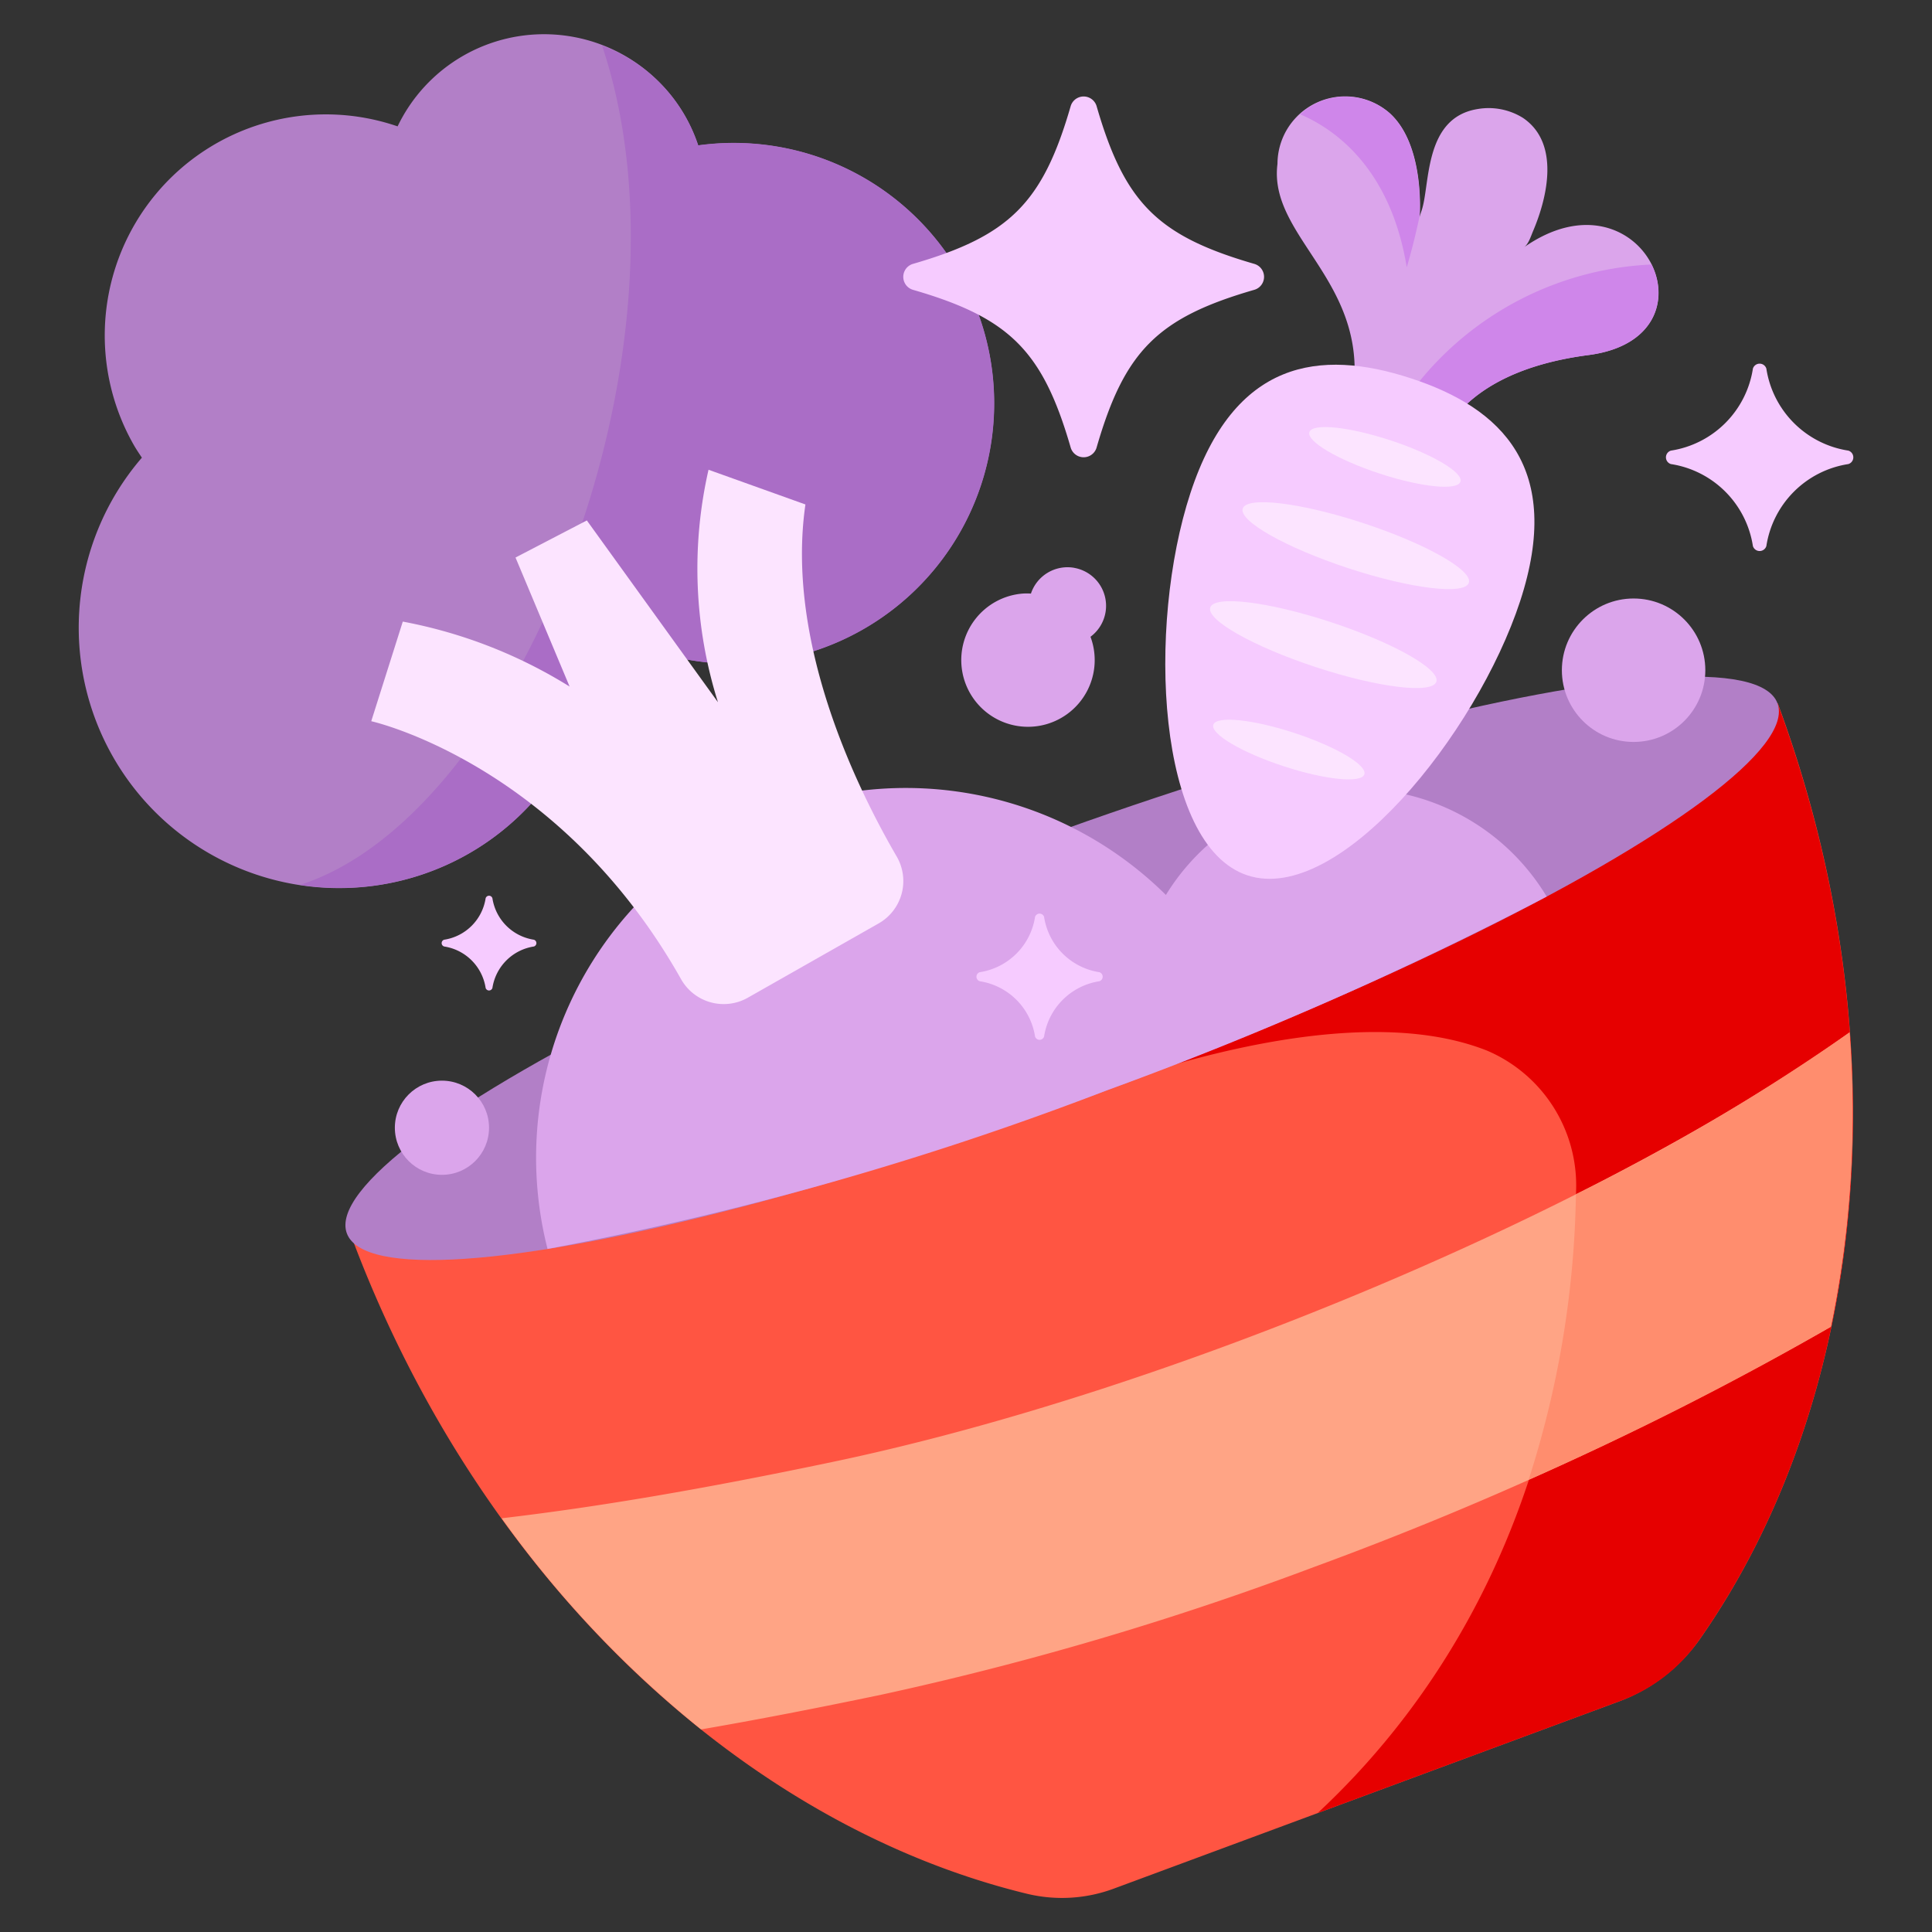
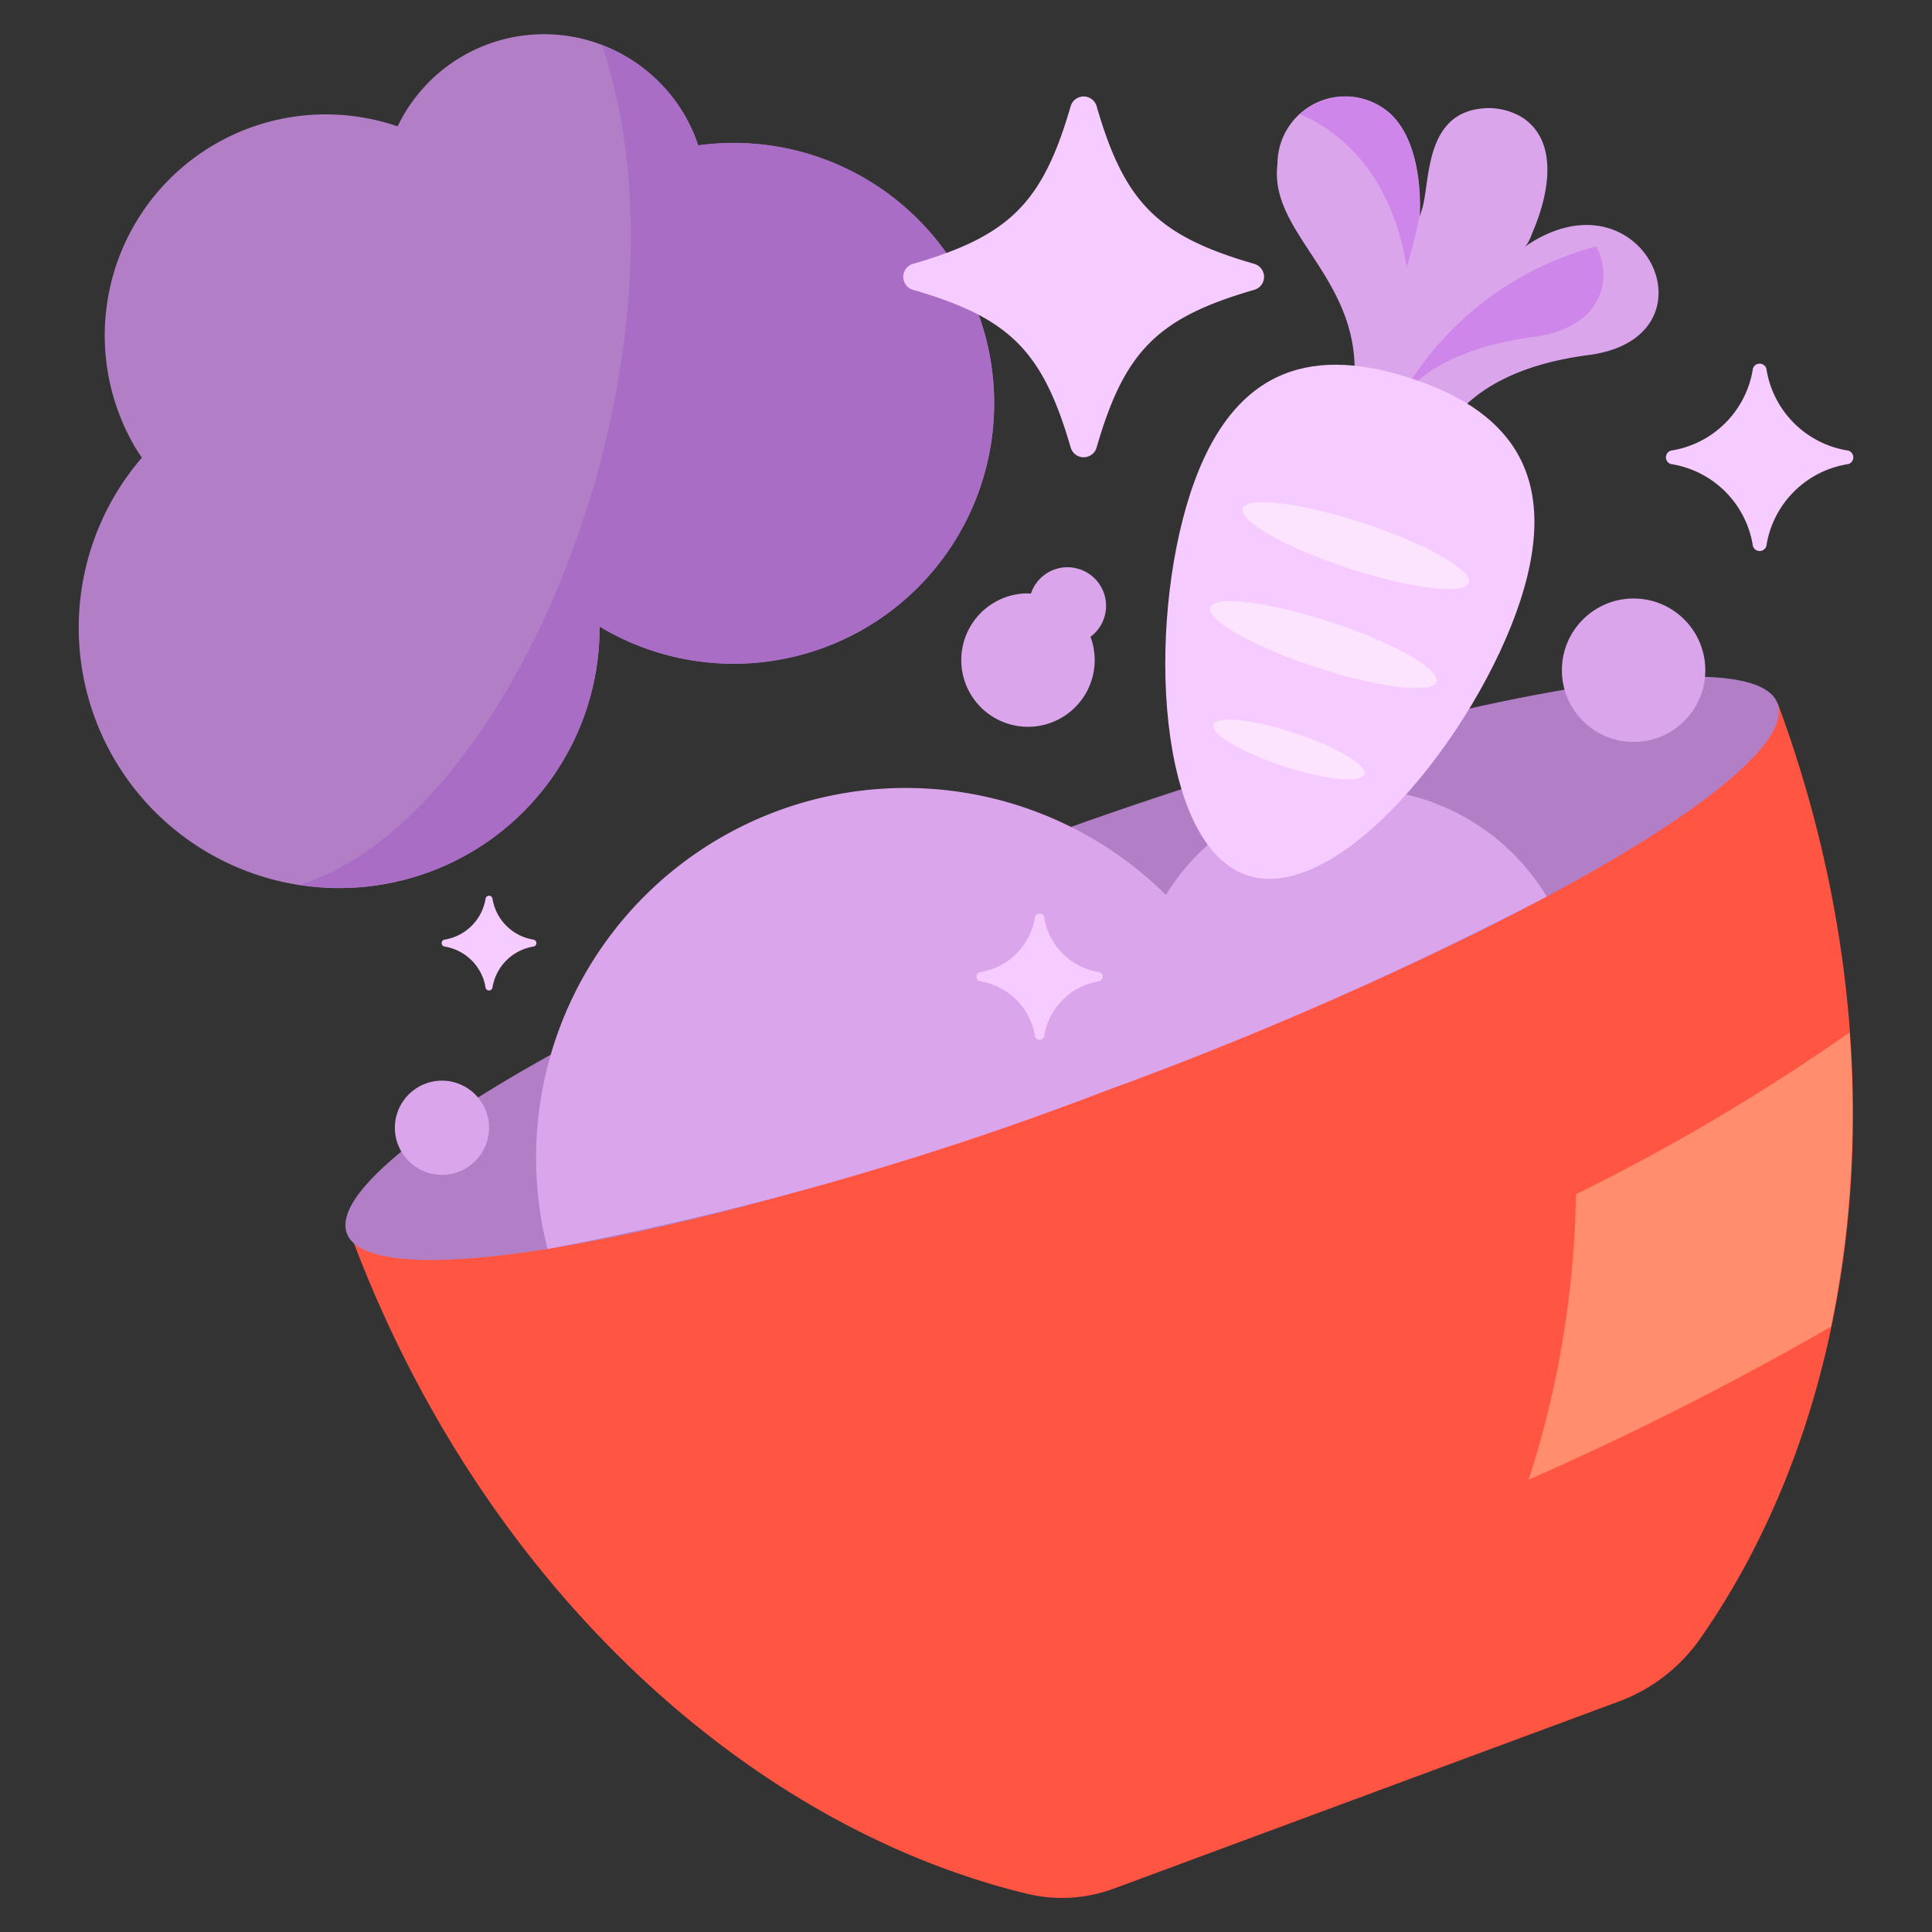
<svg xmlns="http://www.w3.org/2000/svg" id="Layer_1" data-name="Layer 1" viewBox="0 0 64 64">
  <rect x="0" y="0" width="64" height="64" fill="#333333" stroke="none" />
  <defs>
    <style>.cls-1{fill:#ff5542;}.cls-2{fill:#e60000;}.cls-3{fill:#b27fc7;}.cls-4{fill:#ffa485;}.cls-5{fill:#ff8d6e;}.cls-6{fill:#dba5eb;}.cls-7{fill:#aa6dc6;}.cls-8{fill:#fce4ff;}.cls-9{fill:#cf86ea;}.cls-10{fill:#f6cbff;}</style>
  </defs>
  <path class="cls-1" d="M36.9,62.562l16.7-6.188a5.7,5.7,0,0,0,2.69-2.048c5.493-7.822,6.827-19.607,2.6-31.028l-47.3,17.526C15.85,52.35,24.661,60.462,34.019,62.733A4.932,4.932,0,0,0,36.9,62.562Z" />
-   <path class="cls-2" d="M58.883,23.3l-7.5,2.78L50.83,27.5c.033.139.059.274.091.412L47.5,26.454,34.927,32.3,33.19,37.358s10.293-4.851,16.077-2.552a4.856,4.856,0,0,1,2.943,4.646c-.216,10.642-4.765,17.077-8.56,20.607L53.7,56.336a5.444,5.444,0,0,0,2.556-1.965C61.775,46.549,63.122,34.741,58.883,23.3Z" />
  <ellipse class="cls-3" cx="35.186" cy="32.077" rx="25.27" ry="4.304" transform="translate(-8.953 14.223) rotate(-20.33)" />
-   <path class="cls-4" d="M23.224,57.289c1.848-.318,3.817-.7,5.964-1.148a102.687,102.687,0,0,0,14.335-4.23A112.935,112.935,0,0,0,60.651,43.95a35.1,35.1,0,0,0,.617-9.75c-8.036,5.778-22.435,11.871-33.7,14.231-4.252.892-7.739,1.487-10.949,1.864A35.41,35.41,0,0,0,23.224,57.289Z" />
  <path class="cls-5" d="M61.268,34.2a68.969,68.969,0,0,1-9.063,5.362,32.414,32.414,0,0,1-1.567,9.455A103.809,103.809,0,0,0,60.651,43.95a33.768,33.768,0,0,0,.638-4.706l.007-.113q.074-1.176.07-2.374V36.7Q61.36,35.459,61.268,34.2Z" />
  <path class="cls-6" d="M51.236,29.7a7.382,7.382,0,0,0-12.614-.054A12.247,12.247,0,0,0,18.138,41.373a105.45,105.45,0,0,0,18.544-5.26A120.355,120.355,0,0,0,51.236,29.7Z" />
  <circle class="cls-6" cx="54.115" cy="22.202" r="2.376" />
  <circle class="cls-6" cx="14.64" cy="37.358" r="1.56" />
  <path class="cls-6" d="M35.585,18.81a1.277,1.277,0,0,0-1.434.853,2.071,2.071,0,0,0-.273,0,2.21,2.21,0,1,0,2.246,1.431,1.277,1.277,0,0,0-.539-2.283Z" />
  <path class="cls-3" d="M31.807,9.1a8.629,8.629,0,0,0-8.678-4.281,5.381,5.381,0,0,0-9.958-.633A7.323,7.323,0,0,0,4.426,14.73c.085.15.18.29.274.431a8.627,8.627,0,1,0,15.162,5.594A8.628,8.628,0,0,0,31.807,9.1Z" />
  <path class="cls-7" d="M23.129,4.814a5.275,5.275,0,0,0-3.184-3.3c3.354,9.986-2.68,25.451-10.007,27.8a8.613,8.613,0,0,0,9.924-8.558A8.628,8.628,0,1,0,23.129,4.814Z" />
-   <path class="cls-8" d="M24.77,33.052,29.1,30.593a1.615,1.615,0,0,0,.605-2.219c-1.339-2.3-3.685-7.11-3.024-11.663l-3.21-1.15a14.722,14.722,0,0,0,.312,7.7L19.44,17.24l-2.363,1.229,1.792,4.274a16.055,16.055,0,0,0-5.526-2.152l-1.045,3.3s6.221,1.379,10.26,8.54A1.621,1.621,0,0,0,24.77,33.052Z" />
  <path class="cls-6" d="M44.467,14.433l3.005.987s.148-3.007,5.151-3.659c4.465-.582,1.779-6.32-2.147-3.563.155-.1.239-.379.307-.538.486-1.139.894-2.928-.335-3.756a2.15,2.15,0,0,0-1.5-.292c-1.791.289-1.567,2.509-1.854,3.359-.024.071-.048.143-.065.216,0,0,.192-2.368-.991-3.438A2.242,2.242,0,0,0,42.318,5.43C41.97,8.127,46.169,9.641,44.467,14.433Z" />
-   <path class="cls-9" d="M45.648,14.821l1.824.6s.148-3.007,5.151-3.659c2.209-.288,2.664-1.838,2.087-3A10.523,10.523,0,0,0,45.648,14.821Z" />
+   <path class="cls-9" d="M45.648,14.821s.148-3.007,5.151-3.659c2.209-.288,2.664-1.838,2.087-3A10.523,10.523,0,0,0,45.648,14.821Z" />
  <path class="cls-10" d="M50.356,19.917c-1.448,4.41-6.015,10.072-9.031,9.081s-3.338-8.257-1.89-12.667,4.28-4.786,7.3-3.8S51.8,15.508,50.356,19.917Z" />
  <path class="cls-9" d="M46.6,8.854s.221-.719.421-1.672c.005-.064.175-2.377-.991-3.433a2.22,2.22,0,0,0-2.962.037C44.158,4.249,46.056,5.519,46.6,8.854Z" />
-   <ellipse class="cls-8" cx="45.877" cy="15.135" rx="0.579" ry="2.633" transform="translate(17.185 54.001) rotate(-71.821)" />
  <ellipse class="cls-8" cx="44.913" cy="18.071" rx="0.787" ry="3.942" transform="matrix(0.312, -0.95, 0.95, 0.312, 13.732, 55.105)" />
  <ellipse class="cls-8" cx="43.835" cy="21.353" rx="0.786" ry="3.942" transform="translate(9.873 56.339) rotate(-71.821)" />
  <ellipse class="cls-8" cx="42.694" cy="24.83" rx="0.579" ry="2.633" transform="translate(5.784 57.646) rotate(-71.821)" />
  <path class="cls-10" d="M41.552,9.6c-3.2.925-4.3,2.021-5.226,5.226a.447.447,0,0,1-.858,0c-.926-3.2-2.022-4.3-5.227-5.226a.448.448,0,0,1,0-.858c3.2-.926,4.3-2.022,5.227-5.227a.448.448,0,0,1,.858,0c.926,3.205,2.022,4.3,5.226,5.227A.447.447,0,0,1,41.552,9.6Z" />
  <path class="cls-10" d="M17.684,31.354a1.642,1.642,0,0,0-1.372,1.372.117.117,0,0,1-.225,0,1.642,1.642,0,0,0-1.372-1.372.117.117,0,0,1,0-.225,1.642,1.642,0,0,0,1.372-1.372.117.117,0,0,1,.225,0,1.642,1.642,0,0,0,1.372,1.372A.117.117,0,0,1,17.684,31.354Z" />
  <path class="cls-10" d="M61.228,15.373a3.248,3.248,0,0,0-2.715,2.715.233.233,0,0,1-.446,0,3.249,3.249,0,0,0-2.715-2.715.233.233,0,0,1,0-.446,3.249,3.249,0,0,0,2.715-2.715.233.233,0,0,1,.446,0,3.248,3.248,0,0,0,2.715,2.715A.233.233,0,0,1,61.228,15.373Z" />
  <path class="cls-10" d="M36.417,32.505a2.191,2.191,0,0,0-1.83,1.83.157.157,0,0,1-.3,0,2.191,2.191,0,0,0-1.83-1.83.157.157,0,0,1,0-.3,2.19,2.19,0,0,0,1.83-1.83.157.157,0,0,1,.3,0,2.19,2.19,0,0,0,1.83,1.83A.157.157,0,0,1,36.417,32.505Z" />
</svg>